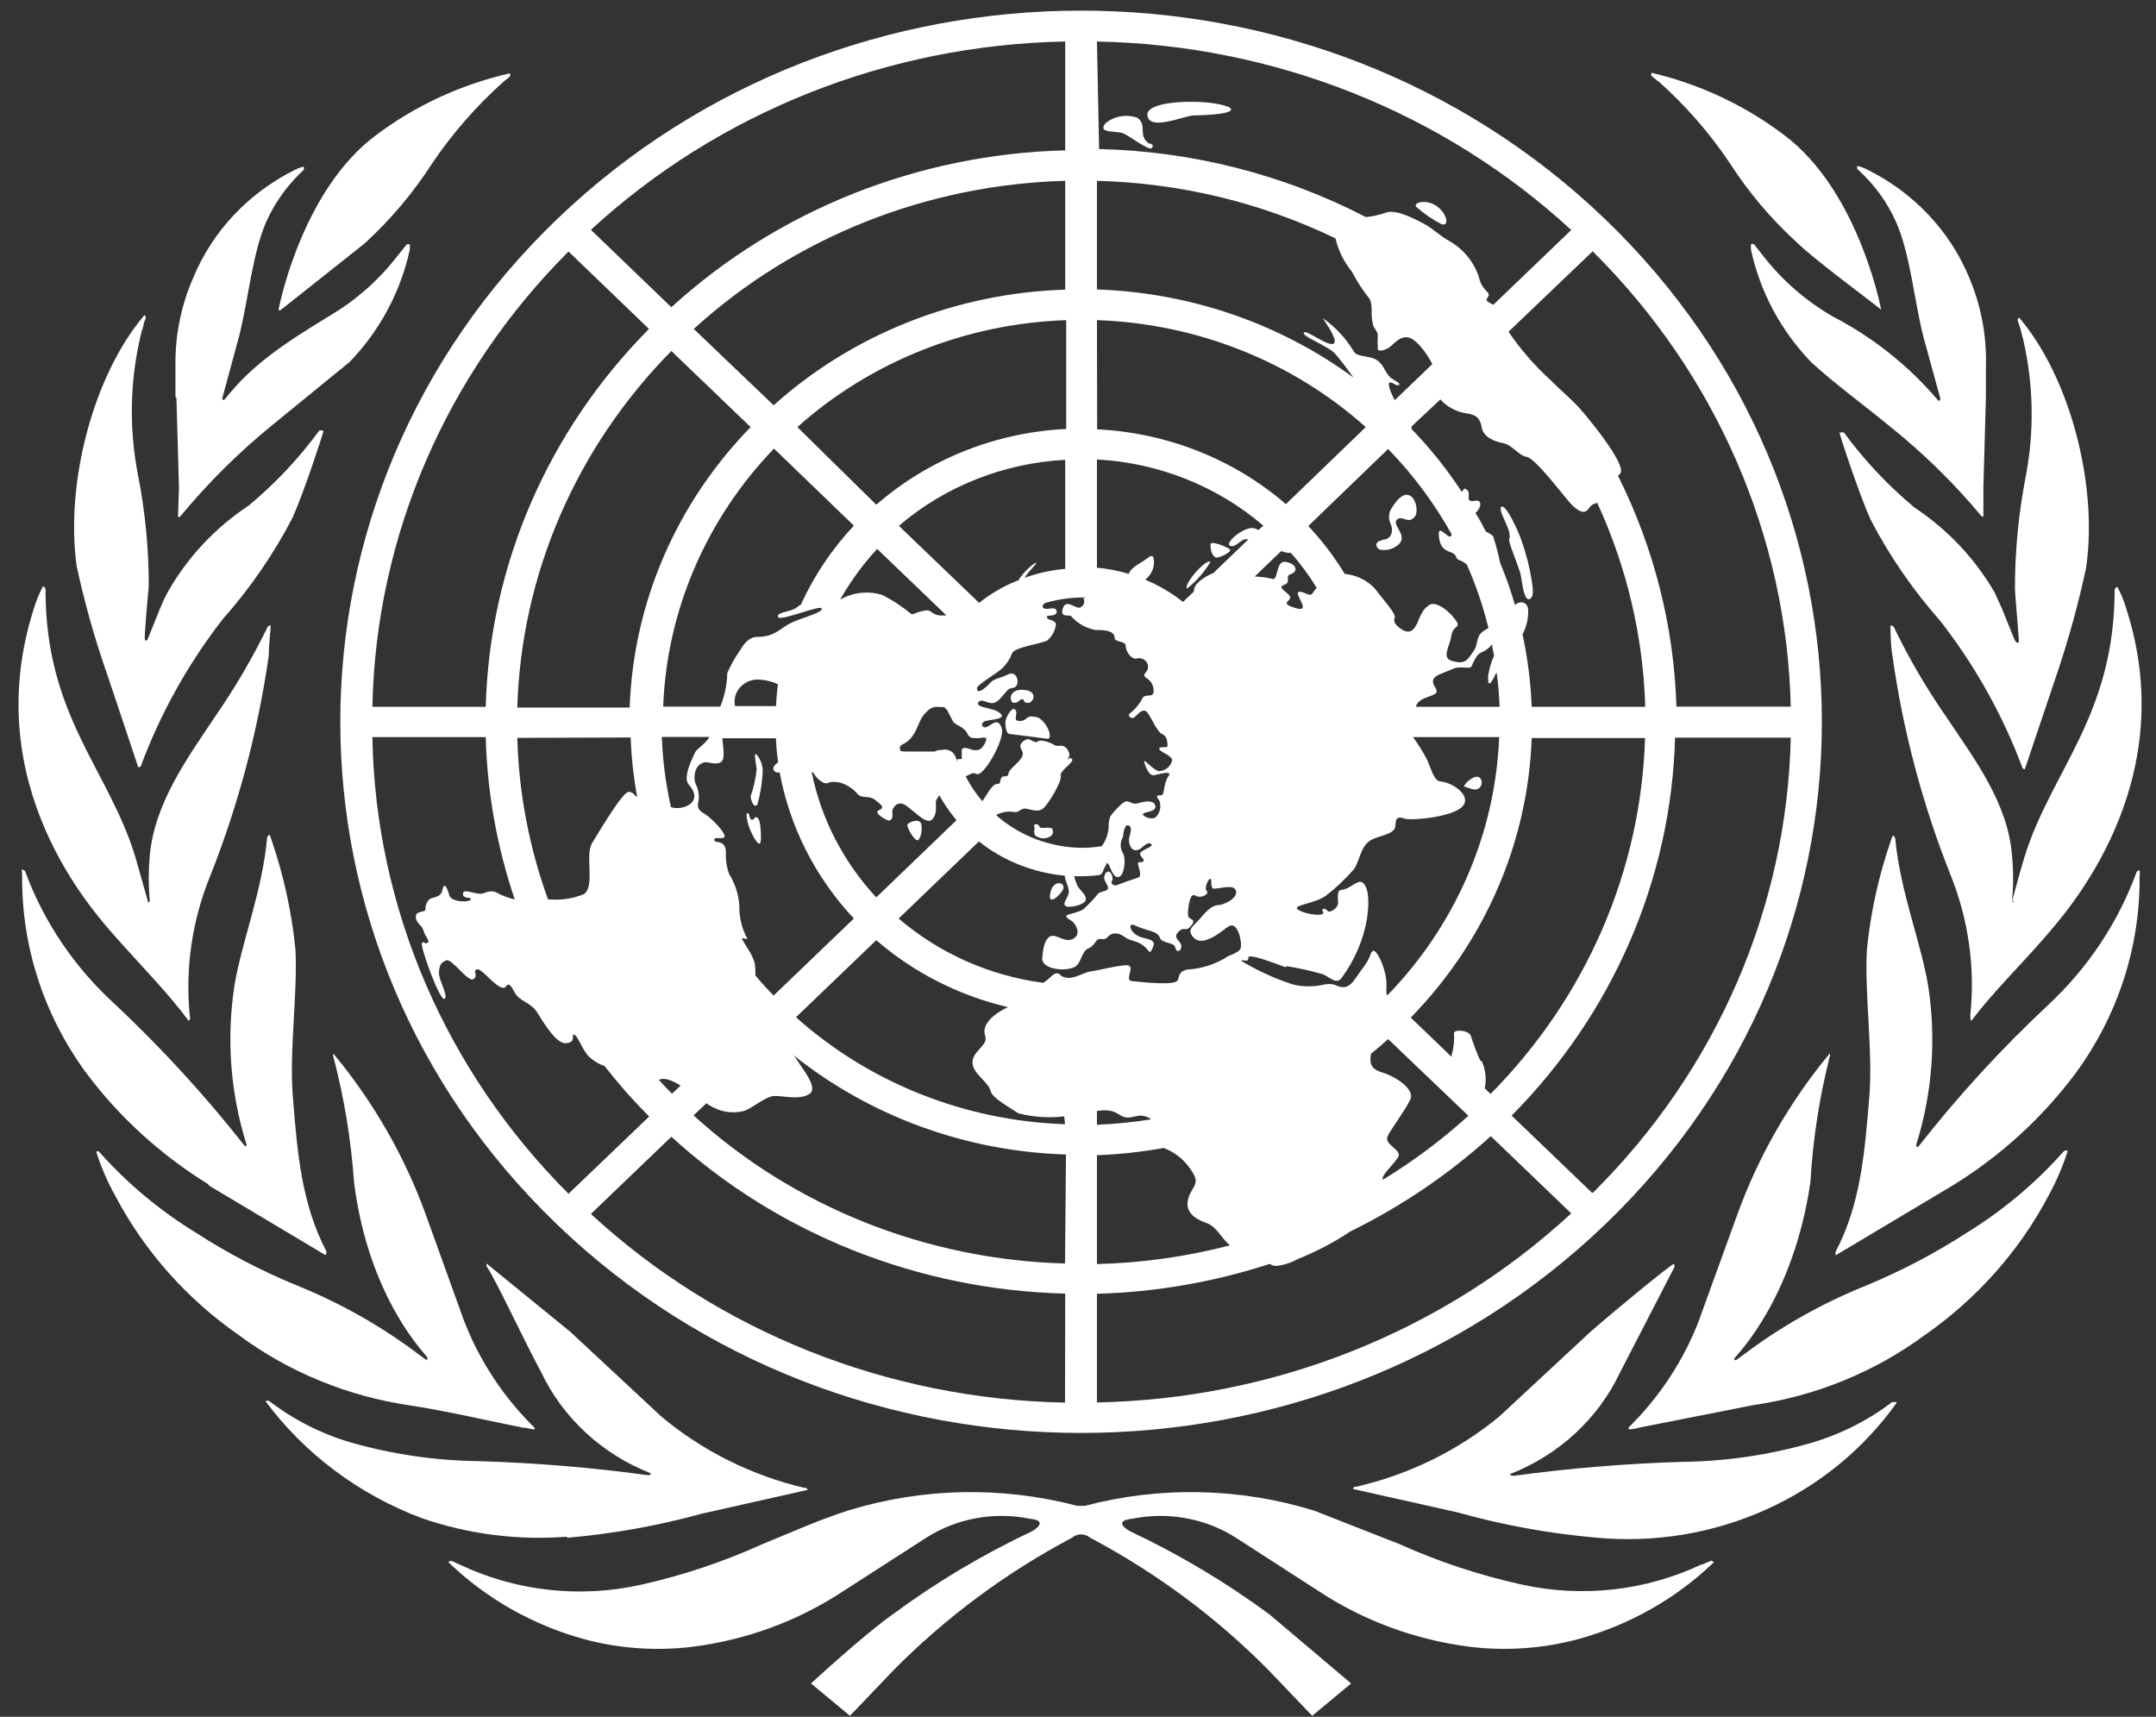
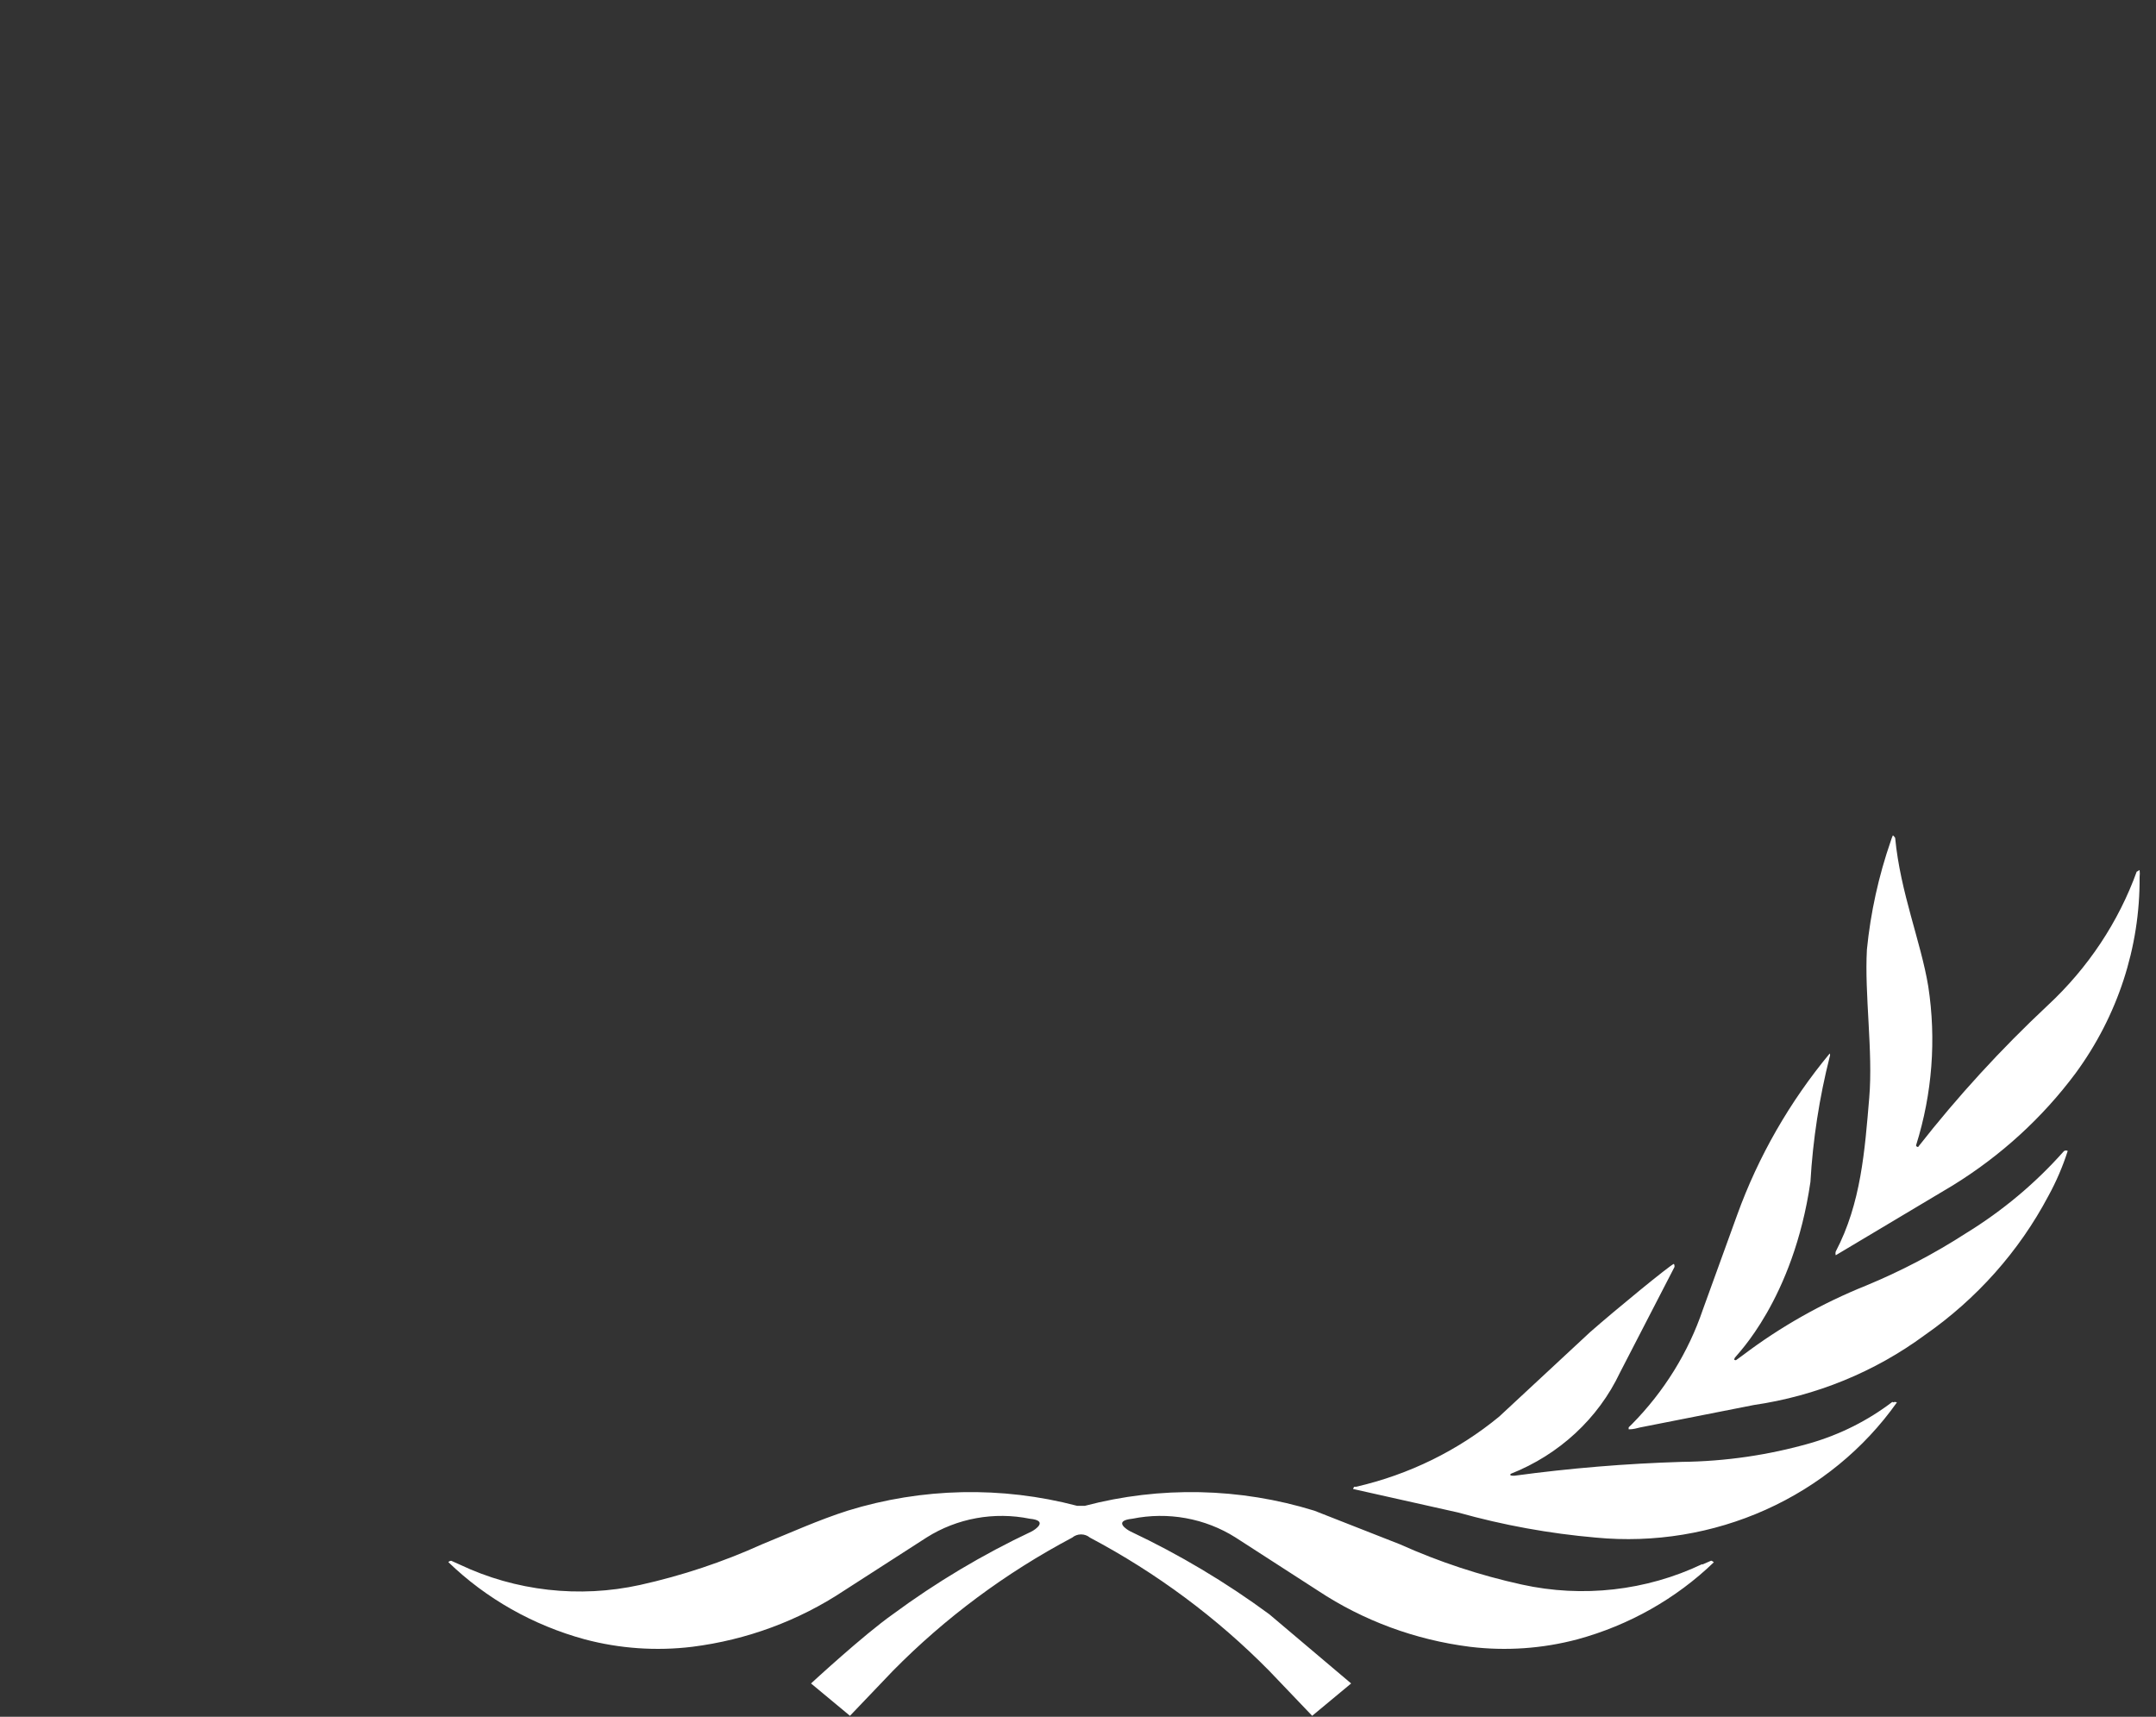
<svg xmlns="http://www.w3.org/2000/svg" width="162" height="129" viewBox="0 0 162 129" fill="none">
  <rect x="0" y="0" width="162" height="129" fill="#333333" stroke="none" />
  <path d="M127.896 117.532C123.699 119.531 118.91 120.072 114.344 119.064C111.192 118.372 108.125 117.359 105.197 116.043L98.757 113.514C93.169 111.785 87.178 111.658 81.517 113.148H80.931C75.269 111.658 69.278 111.785 63.691 113.514C61.495 114.216 59.388 115.172 57.251 116.043C54.324 117.369 51.257 118.391 48.104 119.092C43.533 120.099 38.74 119.558 34.537 117.56L33.907 117.279C33.866 117.28 33.824 117.289 33.786 117.306C33.749 117.323 33.715 117.347 33.688 117.378C36.528 120.124 40.056 122.122 43.933 123.18C46.56 123.879 49.306 124.07 52.011 123.742C56.107 123.227 60.015 121.782 63.413 119.527L69.633 115.523C70.763 114.81 72.029 114.318 73.357 114.077C74.686 113.836 76.052 113.85 77.375 114.118C78.838 114.258 77.741 114.961 77.521 115.073C73.836 116.81 70.34 118.895 67.086 121.298C64.891 122.843 60.939 126.496 60.939 126.496L63.866 128.927L67.086 125.555C71.013 121.567 75.56 118.188 80.565 115.537C80.749 115.382 80.986 115.296 81.231 115.296C81.476 115.296 81.713 115.382 81.897 115.537C86.902 118.188 91.449 121.567 95.376 125.555L98.596 128.927L101.523 126.496L95.376 121.298C92.12 118.898 88.624 116.813 84.941 115.073C84.707 114.961 83.58 114.272 85.088 114.118C86.411 113.85 87.776 113.836 89.105 114.077C90.434 114.318 91.7 114.81 92.83 115.523L99.035 119.527C102.439 121.781 106.352 123.225 110.451 123.742C113.156 124.07 115.902 123.879 118.53 123.18C122.404 122.124 125.931 120.131 128.775 117.392C128.775 117.392 128.628 117.251 128.555 117.279L127.911 117.56M142.195 105.336C140.36 106.738 138.264 107.792 136.019 108.441C132.888 109.337 129.642 109.81 126.374 109.846C122.167 109.974 117.97 110.321 113.802 110.886C113.554 110.886 113.422 110.886 113.51 110.746C117.154 109.307 120.091 106.589 121.72 103.144L125.818 95.206C125.831 95.124 125.816 95.04 125.774 94.967C125.482 95.065 121.384 98.424 119.481 100.095L112.646 106.446C109.552 108.996 105.87 110.803 101.904 111.715H101.757C101.713 111.763 101.683 111.821 101.67 111.884L109.573 113.654C112.95 114.602 116.416 115.233 119.92 115.537C124.292 115.953 128.7 115.228 132.68 113.44C136.659 111.653 140.063 108.868 142.532 105.378C142.486 105.357 142.436 105.346 142.386 105.346C142.335 105.346 142.285 105.357 142.239 105.378M155.045 86.537C152.935 88.915 150.469 90.979 147.728 92.663C145.357 94.195 142.844 95.512 140.22 96.597C136.91 97.927 133.804 99.68 130.985 101.81L130.443 102.203C130.341 102.203 130.253 102.203 130.355 102.02C130.458 101.838 134.746 97.665 136.034 88.813C136.217 85.639 136.702 82.488 137.483 79.399C137.501 79.362 137.51 79.321 137.51 79.28C137.51 79.238 137.501 79.198 137.483 79.16C134.469 82.796 132.118 86.896 130.531 91.286L127.955 98.395C126.864 101.616 125.039 104.563 122.613 107.022L122.379 107.247C122.371 107.298 122.371 107.35 122.379 107.402C122.745 107.402 122.994 107.317 123.228 107.261L131.775 105.575C136.452 104.894 140.873 103.086 144.625 100.32C148.535 97.595 151.715 94.017 153.904 89.881C154.502 88.794 154.992 87.656 155.367 86.481C155.326 86.461 155.281 86.451 155.235 86.451C155.19 86.451 155.145 86.461 155.104 86.481M160.563 65.461C159.184 69.282 156.888 72.738 153.86 75.549C150.348 78.837 147.104 82.379 144.156 86.143C144.156 86.242 143.922 86.143 143.981 86.031C145.189 82.171 145.499 78.103 144.888 74.116C144.332 70.744 142.795 67.091 142.4 62.96C142.4 62.96 142.283 62.777 142.225 62.777C142.167 62.906 142.119 63.037 142.078 63.171C141.158 65.823 140.554 68.566 140.278 71.348C140.088 74.72 140.746 79.02 140.454 82.476C140.117 86.466 139.839 90.415 137.936 94.04C137.91 94.132 137.91 94.229 137.936 94.321L146.718 89.08C150.325 86.858 153.46 83.997 155.953 80.65C159.119 76.339 160.803 71.185 160.768 65.911C160.789 65.733 160.789 65.554 160.768 65.377C160.768 65.377 160.563 65.475 160.563 65.517" fill="white" />
-   <path d="M151.313 67.71C151.325 67.737 151.325 67.768 151.313 67.795C151.283 67.793 151.255 67.783 151.231 67.765C151.208 67.748 151.19 67.724 151.182 67.696C151.291 66.57 151.291 65.437 151.182 64.31C150.889 60.376 148.401 57.088 146.205 53.815C144.72 51.671 143.409 49.421 142.283 47.084C142.283 47.084 142.108 46.972 142.049 46.986C142.049 47.337 142.049 48.504 142.195 49.262C142.987 54.919 144.461 60.469 146.586 65.8C147.914 69.127 148.415 72.707 148.05 76.253C148.05 76.562 148.049 76.605 148.137 76.703C149.455 74.876 152.045 72.291 153.64 70.436C155.236 68.582 164.031 58.915 159.758 45.707C159.593 45.143 159.367 44.597 159.085 44.078C159.085 44.078 158.909 44.218 158.894 44.274C158.894 53.8 154.123 57.903 152.118 64.395C151.738 65.631 151.445 66.783 151.182 67.739M151.357 48.04L150.42 45.721L149.879 44.527C148.405 41.973 146.336 39.781 143.834 38.12C141.843 36.459 140.069 34.572 138.551 32.5C138.48 32.477 138.403 32.477 138.332 32.5H138.214C138.302 32.893 139.678 37.094 140.556 39.047C141.978 41.779 143.737 44.336 145.796 46.663L146.205 47.197C148.626 50.414 150.562 53.943 151.957 57.678C151.957 57.763 152.147 57.819 152.147 57.791L154.592 50.527C155.458 47.953 156.176 45.336 156.743 42.687C157.665 36.42 155.514 28.299 151.708 23.859C151.676 23.887 151.649 23.922 151.632 23.961C151.614 23.999 151.605 24.041 151.606 24.084L151.796 24.646L152.016 25.489C152.809 28.917 152.869 32.464 152.191 35.914C151.667 38.649 151.402 41.423 151.401 44.204C151.401 44.668 151.723 48.096 151.694 48.236C151.664 48.377 151.489 48.236 151.474 48.236M139.634 12.773C140.852 13.878 141.819 15.212 142.473 16.693C143.527 19.054 143.834 22.594 144.522 25.306L145.796 29.943C145.796 30.111 145.649 30.182 145.576 30.027C143.402 27.47 140.727 25.345 137.702 23.775C135.718 22.624 133.98 21.122 132.58 19.349L131.804 18.365C131.804 18.365 131.614 18.281 131.57 18.365C131.556 18.501 131.556 18.637 131.57 18.773C132.249 21.923 133.807 24.837 136.078 27.203C137.922 28.889 140 30.392 141.932 31.98C144.484 34.014 146.813 36.293 148.884 38.781C148.884 38.781 149.03 38.879 149.03 38.781V36.575L149.22 29.83V27.526C149.287 25.216 148.849 22.919 147.932 20.782C146.467 17.292 143.739 14.428 140.249 12.717C140.031 12.607 139.8 12.522 139.561 12.464C139.539 12.547 139.539 12.634 139.561 12.717M124.603 6.099C126.653 7.928 128.458 9.995 129.975 12.253C131.389 14.456 133.096 16.473 135.053 18.253C136.414 19.573 140.366 22.468 141.346 23.269C141.142 22.173 139.341 14.164 134.131 10.202C131.179 7.947 127.754 6.332 124.091 5.467C124.075 5.505 124.066 5.545 124.066 5.586C124.066 5.627 124.075 5.668 124.091 5.706L124.574 6.099M42.572 115.552C46.01 115.259 49.41 114.652 52.729 113.74L60.602 111.97H60.69C60.663 111.91 60.629 111.853 60.588 111.801H60.441C56.455 110.859 52.761 109.014 49.67 106.42L42.85 100.069L36.556 94.94V95.151C37.142 95.924 39.337 100.659 40.654 103.09C42.284 106.534 45.22 109.252 48.865 110.691C48.953 110.775 48.865 110.888 48.572 110.831C44.404 110.267 40.207 109.919 36 109.792C32.733 109.754 29.487 109.281 26.355 108.387C24.131 107.731 22.055 106.677 20.238 105.282C20.192 105.26 20.142 105.249 20.091 105.249C20.041 105.249 19.991 105.26 19.945 105.282C22.883 109.233 26.949 112.283 31.654 114.063C35.165 115.281 38.909 115.76 42.63 115.468M39.308 107.277C39.557 107.277 39.791 107.361 40.157 107.417C40.168 107.366 40.168 107.314 40.157 107.263L39.923 107.038C37.492 104.58 35.662 101.633 34.566 98.411L32.005 91.301C30.42 86.91 28.07 82.81 25.053 79.176C25.021 79.252 25.021 79.338 25.053 79.415C25.862 82.506 26.381 85.662 26.604 88.842C27.717 97.694 32.107 101.881 32.107 101.994C32.107 102.106 32.107 102.247 32.019 102.176L31.478 101.783C28.664 99.654 25.562 97.9 22.258 96.57C19.627 95.488 17.108 94.171 14.735 92.636C11.991 90.956 9.524 88.891 7.417 86.51C7.352 86.499 7.285 86.508 7.227 86.538C7.598 87.706 8.088 88.835 8.691 89.91C10.88 94.05 14.066 97.629 17.984 100.35C21.731 103.115 26.147 104.923 30.819 105.605C33.746 106.054 36.527 106.729 39.367 107.291M15.672 89.067L24.453 94.308C24.453 94.308 24.57 94.125 24.526 94.027C22.623 90.402 22.331 86.44 22.009 82.463C21.716 79.007 22.375 74.694 22.199 71.335C21.92 68.535 21.316 65.774 20.399 63.102C20.358 62.968 20.31 62.837 20.253 62.709C20.183 62.759 20.124 62.821 20.077 62.891C19.711 67.008 18.174 70.689 17.618 74.047C17.003 78.034 17.307 82.101 18.511 85.962C18.584 86.131 18.409 86.173 18.364 86.075C15.409 82.317 12.165 78.776 8.661 75.48C5.606 72.705 3.284 69.271 1.885 65.462C1.885 65.462 1.709 65.322 1.665 65.322C1.622 65.322 1.665 65.673 1.665 65.856C1.623 71.117 3.291 76.259 6.437 80.567C8.93 83.914 12.064 86.775 15.672 88.997M14.164 76.703C14.31 76.605 14.31 76.562 14.252 76.253C13.915 72.7 14.446 69.121 15.803 65.8C17.915 60.465 19.388 54.917 20.194 49.262C20.194 48.504 20.34 47.337 20.34 46.986C20.258 46.995 20.181 47.029 20.121 47.084C18.985 49.419 17.669 51.668 16.184 53.815C14.032 57.032 11.618 60.348 11.252 64.296C11.15 65.423 11.15 66.556 11.252 67.682C11.252 67.682 11.252 67.823 11.105 67.781C11.094 67.754 11.094 67.724 11.105 67.696L10.154 64.338C8.164 57.833 3.378 53.744 3.422 44.246C3.422 44.246 3.305 44.05 3.231 44.05C2.955 44.572 2.729 45.117 2.558 45.679C-1.701 58.915 6.934 68.413 8.691 70.408C10.447 72.403 12.847 74.848 14.164 76.703ZM7.959 50.386L10.388 57.65C10.388 57.65 10.564 57.65 10.593 57.538C11.982 53.802 13.914 50.274 16.33 47.056L16.74 46.522C18.799 44.195 20.558 41.638 21.98 38.907C22.858 36.94 24.219 32.753 24.321 32.359H24.219C24.144 32.33 24.06 32.33 23.985 32.359C22.467 34.431 20.692 36.318 18.701 37.98C16.151 39.667 14.054 41.911 12.584 44.527C12.377 44.916 12.191 45.315 12.027 45.721L11.091 48.04C11.076 48.054 10.944 48.251 10.886 48.04C10.827 47.829 11.135 44.471 11.178 44.007C11.18 41.226 10.91 38.451 10.374 35.718C9.696 32.267 9.756 28.72 10.549 25.292C10.612 25.012 10.69 24.735 10.783 24.463C10.783 24.252 10.886 24.098 10.959 23.901C10.96 23.859 10.951 23.817 10.933 23.778C10.916 23.739 10.889 23.704 10.857 23.676C7.022 28.158 4.885 36.279 5.763 42.56C6.338 45.212 7.071 47.83 7.959 50.4M13.257 29.887L13.447 36.631L13.374 38.837H13.52C15.582 36.334 17.896 34.032 20.428 31.966L26.282 27.189C28.553 24.823 30.111 21.909 30.79 18.759C30.804 18.623 30.804 18.487 30.79 18.351H30.57L29.78 19.335C28.418 21.084 26.725 22.571 24.79 23.718C21.321 25.826 18.935 27.414 16.916 29.971C16.828 30.111 16.652 30.055 16.711 29.887L17.969 25.25C18.657 22.552 18.965 18.997 20.018 16.637C20.672 15.183 21.623 13.869 22.814 12.773C22.844 12.691 22.844 12.602 22.814 12.52C22.58 12.578 22.354 12.663 22.14 12.773C18.687 14.492 15.992 17.344 14.545 20.81C13.607 22.933 13.144 25.221 13.184 27.526V29.844M20.984 23.311H21.072L27.395 18.295C29.343 16.511 31.045 14.495 32.459 12.295C33.98 10.041 35.784 7.974 37.83 6.141L38.313 5.748C38.34 5.67 38.34 5.586 38.313 5.509C34.609 6.352 31.142 7.963 28.156 10.23C22.931 14.192 21.131 22.201 20.926 23.297M79.819 66.938C80.229 66.348 79.204 65.982 78.941 67.008C78.677 68.034 79.409 67.528 79.819 66.938ZM90.942 42.209C90.547 42.012 88.922 43.923 89.186 44.232C89.902 43.669 90.502 42.983 90.957 42.209M91.293 41.872C91.542 42.012 92.61 41.45 92.42 41.282C92.23 41.113 90.957 40.579 90.957 40.902C90.957 41.464 91.103 41.745 91.337 41.886M110.949 59.308C111.49 59.196 111.432 58.325 110.949 58.367C110.466 58.409 109.88 59.097 110.041 59.112C110.202 59.126 110.685 59.393 110.978 59.308M103.821 40.621C103.382 40.621 103.265 41.085 103.675 41.296C104.043 41.371 104.428 41.316 104.758 41.141C105.05 40.972 105.387 40.748 105.314 40.298C105.241 39.848 104.655 39.314 104.977 39.033C105.299 38.752 105.709 39.216 106.046 39.033C106.382 38.851 106.441 38.64 106.441 38.303C106.441 37.966 106.265 37.179 105.68 37.179C105.094 37.179 104.509 38.303 104.465 38.359C104.342 38.662 104.342 38.998 104.465 39.3C104.729 39.862 104.611 40.565 103.806 40.565" fill="white" />
-   <path d="M113.422 40.691C113.422 40.972 114.183 42.743 114.271 43.22C114.359 43.698 114.505 45.159 114.915 45.019C115.325 44.878 115.149 44.035 115.09 43.614C114.928 42.586 114.668 41.575 114.315 40.593C114.11 39.975 113.217 37.994 112.851 38.064C112.485 38.134 113.29 39.469 113.393 39.961C113.495 40.453 113.393 40.382 113.393 40.621M108.358 16.848C108.826 17.03 108.826 16.173 108.021 15.541C107.217 14.909 106.148 15.218 106.412 15.541C106.995 16.058 107.644 16.502 108.343 16.862M86.39 10.82C85.439 10.23 86.244 9.415 85.468 8.853C85.067 8.709 84.632 8.671 84.21 8.742C83.788 8.814 83.394 8.993 83.068 9.26C82.409 10.061 83.902 9.794 84.429 10.033C84.956 10.272 86.332 11.34 86.537 11.129C86.742 10.918 86.537 10.848 86.39 10.764M92.215 8.01C90.927 7.448 86.068 7.448 86.215 8.67C86.361 9.893 89.025 8.67 89.727 8.67C90.43 8.67 93.386 8.558 92.244 7.996M78.941 62.231C78.707 62.118 78.165 62.329 78.092 62.09C78.019 61.851 77.609 61.908 77.711 62.09C77.814 62.273 77.594 62.512 77.799 62.793C77.97 62.923 78.181 62.993 78.399 62.993C78.617 62.993 78.829 62.923 78.999 62.793C79.076 62.712 79.119 62.607 79.119 62.498C79.119 62.388 79.076 62.283 78.999 62.203M76.189 52.817C76.585 52.817 76.57 52.536 76.804 52.536C77.038 52.536 76.804 52.817 77.243 52.817C77.682 52.817 78.063 51.833 76.775 51.833C75.721 51.833 75.853 52.817 76.189 52.817ZM77.858 53.885C77.067 53.688 77.228 54.124 76.731 54.166C75.911 54.25 76.643 53.604 76.233 53.281C76.058 53.14 75.589 53.815 75.545 54.236C75.545 54.447 75.545 55.121 75.867 55.149L78.648 55.501C79.234 55.641 78.648 54.096 77.872 53.871M68.915 63.144C69.164 63.144 69.355 62.301 69.208 61.88C69.062 61.458 68.257 61.781 68.184 61.964C68.111 62.147 68.681 63.13 68.915 63.13M57.178 63.074C57.178 62.722 57.178 61.669 56.929 61.458C56.68 61.247 56.695 61.641 56.49 61.599C56.285 61.556 56.344 61.093 56.168 61.093C55.992 61.093 56.168 61.936 56.431 62.498C56.695 63.06 57.119 63.79 57.163 63.13M56.9 60.489C57.138 59.654 57.276 58.796 57.31 57.931C57.31 57.257 56.87 56.625 56.768 56.667C56.666 56.709 56.768 57.13 56.856 57.791C56.785 58.489 56.633 59.177 56.402 59.842C56.402 60.123 56.695 60.826 56.9 60.432" fill="white" />
-   <path d="M41.869 92.018C63.603 112.888 98.845 112.891 120.586 92.025C142.327 71.158 142.329 37.326 120.593 16.454C98.858 -4.418 63.617 -4.419 41.877 16.447C20.136 37.314 20.136 71.161 41.869 92.018ZM27.965 55.388H36.498C36.605 59.533 37.34 63.642 38.679 67.584C38.206 67.479 37.753 67.309 37.332 67.078C36.791 66.797 36.366 67.177 36.132 67.162C35.576 67.162 34.786 66.741 34.786 67.162C34.786 67.584 35.415 67.359 35.371 67.584C35.327 67.809 33.907 67.823 33.761 67.275C33.615 66.727 33.366 66.221 33.249 66.853C33.132 67.486 32.517 67.373 32.254 67.584C32.157 67.68 32.082 67.795 32.034 67.921C31.986 68.047 31.966 68.181 31.976 68.315C31.976 68.596 31.2 68.399 31.244 68.919C31.288 69.439 31.712 69.481 31.829 69.945C31.946 70.408 32.356 70.689 32.122 70.844C31.888 70.998 31.917 70.675 31.712 70.844C31.507 71.012 33.059 75.256 33.395 75.059C33.732 74.862 32.956 73.654 32.985 73.092C33.015 72.53 33.102 72.347 33.527 72.165C33.951 71.982 35.166 73.85 35.576 73.57C35.986 73.288 35.459 72.979 35.839 72.839C36.22 72.698 37.596 74.722 38.035 74.103C38.283 73.724 38.547 74.356 38.664 74.567C39.059 75.27 39.864 75.298 40.347 76.056C40.83 76.815 41.811 78.501 42.572 78.389C43.333 78.276 42.894 77.743 43.128 77.743C43.362 77.743 43.655 78.656 44.152 79.288C44.5 79.656 44.938 79.936 45.426 80.103C46.462 81.431 47.582 82.698 48.777 83.897L42.718 89.7C33.477 80.465 28.213 68.219 27.98 55.416M76.467 43.614L75.823 43.895C75.017 44.277 74.261 44.748 73.57 45.3L67.54 39.511C71.001 36.547 75.408 34.799 80.038 34.551V42.743C78.993 42.839 77.964 43.066 76.98 43.417C77.302 42.897 77.916 42.363 77.858 42.293C77.799 42.223 76.877 42.939 76.467 43.698M71.93 57.046C71.922 57.083 71.922 57.121 71.93 57.158C71.922 57.21 71.922 57.262 71.93 57.313C71.897 57.079 71.812 56.854 71.682 56.653C71.575 56.509 71.42 56.405 71.243 56.358C71.091 56.307 70.926 56.307 70.774 56.358H70.511L70.218 56.47H68.125C67.832 56.47 67.642 56.47 67.628 56.33C67.481 55.711 68.301 56.245 68.989 54.503C69.068 54.312 69.156 54.125 69.252 53.941L69.398 53.73L69.545 53.562L69.691 53.421C69.8 53.305 69.937 53.217 70.091 53.165C70.244 53.114 70.409 53.1 70.569 53.126H70.935L71.155 53.337L71.638 54.264C71.748 54.353 71.865 54.433 71.989 54.503C72.219 54.611 72.424 54.765 72.589 54.953L72.692 55.121C72.707 55.172 72.732 55.219 72.765 55.262C72.847 55.365 72.967 55.436 73.101 55.458H73.248C73.345 55.473 73.443 55.473 73.54 55.458H73.687C73.921 55.374 74.053 55.458 74.097 55.458C74.105 55.495 74.105 55.534 74.097 55.571C74.091 55.665 74.06 55.757 74.009 55.838C73.963 55.946 73.899 56.045 73.818 56.133C73.763 56.213 73.687 56.278 73.597 56.32C73.506 56.362 73.406 56.38 73.306 56.372C73.043 56.372 72.779 56.231 72.574 56.203C72.519 56.19 72.46 56.193 72.406 56.21C72.352 56.228 72.304 56.259 72.267 56.301V57.032M56.168 70.563C55.75 69.796 55.539 68.941 55.553 68.076C55.507 67.232 55.246 66.412 54.792 65.687C54.599 65.165 54.514 64.611 54.544 64.057C54.544 63.032 53.665 63.411 53.665 63.116C53.665 62.821 54.324 63.116 54.441 62.877C54.558 62.638 53.504 61.472 52.89 61.121C52.275 60.77 52.451 60.446 52.509 60.039C52.53 59.636 52.444 59.235 52.26 58.873C52.056 58.269 52.26 57.369 52.992 57.271C53.285 57.271 53.797 57.482 54.163 57.271C54.529 57.06 54.309 56.077 54.28 55.472H58.305C58.325 56.074 58.379 56.675 58.466 57.271C58.202 57.468 58.027 57.692 58.144 57.875C58.184 57.948 58.252 58.004 58.333 58.033C58.414 58.061 58.503 58.06 58.583 58.03C59.332 62.122 61.264 65.929 64.159 69.017L58.129 74.806C57.646 74.314 57.193 73.822 56.754 73.288C56.768 73.129 56.768 72.97 56.754 72.811C56.754 71.897 56.095 71.265 55.729 70.492M50.416 60.657C50.025 58.919 49.795 57.151 49.728 55.374H53.3C53.08 55.852 52.334 56.259 52.202 56.583C52.07 56.906 51.251 58.437 51.763 58.971C52.934 60.278 51.294 60.938 50.446 60.657M51.177 81.536L50.489 82.183C50.155 81.843 49.828 81.496 49.509 81.143C49.875 80.946 50.46 81.143 51.119 81.564M60.193 45.426C60.093 45.476 59.999 45.537 59.915 45.609C59.476 46.002 58.363 45.96 58.451 46.354C58.539 46.747 61.627 45.426 61.744 45.721C61.861 46.017 60.368 46.382 59.505 46.775C58.641 47.169 58.29 47.843 56.914 47.857C56.256 47.857 55.89 48.391 55.597 48.883C55.22 49.417 54.901 49.986 54.646 50.583C54.628 51.445 54.449 52.296 54.119 53.098H49.831C50.102 45.886 53.056 39.007 58.158 33.708L64.159 39.497C62.518 41.249 61.179 43.241 60.193 45.398M65.842 41.183L71.111 46.241C70.931 46.254 70.75 46.254 70.569 46.241C70.043 46.171 69.955 45.82 69.589 45.862C68.711 46.002 68.623 46.241 68.447 46.115C67.79 45.574 67.073 45.103 66.31 44.71C65.832 44.557 65.327 44.497 64.825 44.533C64.322 44.569 63.832 44.701 63.383 44.92C63.307 44.974 63.223 45.016 63.135 45.047C63.904 43.686 64.832 42.413 65.901 41.253M58.451 51.412C58.378 51.974 58.334 52.508 58.305 53.056H55.231C55.141 52.635 55.225 52.196 55.465 51.833C55.644 51.565 55.898 51.351 56.199 51.216C56.5 51.082 56.834 51.033 57.163 51.075C57.611 51.109 58.047 51.224 58.451 51.412ZM61.027 57.973L61.378 58.437C61.598 58.648 61.934 58.971 62.256 58.816C62.578 58.662 63.237 58.816 63.354 58.887C63.771 59.05 64.138 59.31 64.422 59.645C64.715 60.025 65.301 59.758 65.696 60.067C66.091 60.376 66.574 60.671 66.062 60.868C65.549 61.065 66.647 61.683 66.823 61.655C66.998 61.627 67.115 61.43 67.042 60.994C67.042 60.826 67.276 60.236 67.832 60.404C68.389 60.573 69.545 62.062 70.028 61.584C70.511 61.107 70.233 60.348 70.364 60.095C70.42 59.977 70.494 59.868 70.584 59.772C70.951 60.428 71.383 61.049 71.872 61.627L65.842 67.429C63.38 64.78 61.707 61.543 60.998 58.058M65.827 37.909L59.915 32.092C65.42 27.167 72.591 24.313 80.112 24.056V32.233C74.852 32.487 69.844 34.471 65.93 37.853M58.173 30.491L52.129 24.716C59.685 17.83 69.624 13.867 80.038 13.588V21.765C71.859 22.015 64.055 25.117 58.085 30.491M56.402 32.092C50.812 37.828 47.582 45.318 47.314 53.168H38.869C39.163 43.174 43.284 33.634 50.446 26.374L56.402 32.092ZM47.387 55.416C47.443 56.905 47.604 58.389 47.87 59.856C47.65 59.856 47.665 59.491 47.226 59.505C46.787 59.519 45.118 62.315 44.474 63.383C43.947 64.31 44.723 66.544 43.889 67.177C43.084 67.514 42.203 67.654 41.328 67.584H41.181C39.761 63.676 38.981 59.581 38.869 55.444L47.387 55.416ZM80.024 105.394C66.714 105.142 53.993 100.079 44.401 91.217L50.446 85.414C58.448 92.727 68.994 96.928 80.038 97.202L80.024 105.394ZM80.024 94.94C69.61 94.66 59.671 90.697 52.114 83.812L53.08 82.899C53.292 83.056 53.523 83.188 53.768 83.292C54.397 83.579 55.109 83.654 55.788 83.503C56.417 83.405 57.485 82.351 58.217 82.351C58.949 82.351 60.09 82.66 60.807 82.211C61.525 81.761 60.31 80.356 59.929 79.71C59.833 79.557 59.726 79.411 59.607 79.274C65.377 83.89 72.59 86.522 80.097 86.749L80.024 94.94ZM80.024 84.473C72.498 84.221 65.32 81.367 59.812 76.436L65.842 70.647C68.657 73.082 72.056 74.81 75.736 75.677C74.462 76.281 73.76 77.082 74.023 77.827C74.287 78.572 73.072 78.951 73.072 79.822C73.072 80.693 74.243 81.227 74.448 82.014C74.565 82.478 75.619 83.068 76.526 83.658C77.647 83.945 78.814 84.021 79.965 83.883L80.024 84.473ZM79.658 73.232C79.219 72.895 78.97 73.513 78.385 73.85C74.344 73.313 70.563 71.63 67.525 69.017L73.555 63.228C75.392 64.683 77.639 65.578 80.009 65.8C80.009 66.137 80.229 66.418 80.302 66.895C80.375 67.373 79.863 67.739 80.009 68.02C80.156 68.301 81.473 68.02 81.575 67.64C81.678 67.261 81.195 66.98 80.96 66.558C80.854 66.328 80.77 66.088 80.712 65.842H81.224C81.669 65.842 82.114 65.814 82.556 65.757C82.627 65.747 82.693 65.718 82.747 65.674C82.802 65.629 82.842 65.57 82.863 65.504C82.904 65.367 82.963 65.234 83.039 65.111C83.076 65.033 83.12 64.958 83.171 64.886V64.816L83.288 64.928C83.478 65.252 83.668 66.052 84.093 65.884C84.517 65.715 84.605 64.479 84.385 64.128C84.269 63.938 84.208 63.722 84.208 63.502C84.208 63.282 84.269 63.067 84.385 62.877C84.385 62.709 84.488 61.851 84.824 62.034C85.161 62.217 84.824 62.877 84.824 63.088C84.824 63.509 85.058 64.071 85.585 63.833C85.805 63.734 86.2 63.214 86.493 63.411C86.785 63.608 85.732 63.861 85.673 64.114C85.615 64.366 86.068 64.563 85.907 64.718C85.746 64.872 85.644 64.718 85.527 64.816C85.41 64.914 85.893 65.828 85.527 65.94C85.161 66.052 84.21 66.39 83.946 66.502C83.683 66.615 83.405 66.362 83.551 66.193C83.697 66.024 83.493 65.49 83.302 65.49C83.112 65.49 83.01 65.659 82.966 65.912C82.922 66.165 83.302 66.544 83.258 66.755C83.214 66.966 82.761 66.966 82.526 67.134C82.183 67.559 81.806 67.959 81.4 68.329C80.96 68.61 80.126 68.68 80.112 68.835C80.097 68.989 80.551 69.186 80.653 69.312C81.004 69.706 81.165 70.324 80.565 70.577C79.965 70.83 79.307 70.127 78.897 70.366C78.487 70.605 78.385 71.209 78.311 71.996C78.238 72.783 79.921 73.05 80.726 72.67C81.268 72.417 81.239 71.476 81.78 71.265C82.322 71.055 82.292 70.464 82.775 70.563C83.258 70.661 83.214 70.141 83.8 70.141C84.385 70.141 84.429 70.52 85.175 70.703C86.346 71.012 86.302 71.869 86.537 71.378C86.771 70.886 86.873 70.675 85.893 70.464C84.912 70.254 84.634 69.2 85.307 69.551C86.215 69.973 86.961 69.945 87.137 70.436C87.312 70.928 88.22 70.773 88.308 71.195C88.454 71.827 89.01 71.195 88.644 70.802C88.278 70.408 88.293 70.24 88.644 69.93C88.995 69.621 89.112 70.071 89.522 69.537C89.932 69.003 89.317 69.115 89.273 68.835C89.23 68.553 89.347 67.008 89.8 67.289C90.254 67.57 90.898 67.148 90.678 66.966C90.459 66.783 90.796 65.982 90.942 66.038C91.088 66.095 90.942 66.572 91.118 66.741C91.293 66.91 92.757 66.32 92.874 66.952C92.991 67.584 91.82 68.005 91.6 68.005C91.044 68.005 90.576 68.539 90.137 69.059C89.698 69.579 89.2 69.804 89.581 70.324C89.961 70.844 90.459 70.745 91.044 70.464C91.63 70.183 92.098 69.706 92.406 69.565C93.049 69.284 93.386 70.97 93.196 71.307C93.005 71.645 92.318 71.757 92.025 72.01C91.176 72.501 90.218 72.79 89.23 72.853C88.673 72.965 88.644 73.176 88.498 73.64C88.351 74.103 85.717 73.78 85.058 73.724C84.4 73.668 85.468 72.46 84.576 72.53C83.683 72.6 82.79 72.867 81.883 73.007C81.297 73.106 80.419 73.808 79.687 73.288M87.473 86.271C88.245 86.572 88.907 87.085 89.376 87.746C89.859 88.449 90.02 88.702 89.61 89.362C88.849 90.571 89.23 91.4 90.635 91.891C91.454 92.172 91.747 93.043 92.42 93.577C89.158 94.426 85.802 94.898 82.424 94.983V86.805C84.114 86.738 85.796 86.554 87.459 86.257M82.424 84.515V83.475C84.327 83.194 83.888 84.262 85.263 83.897C85.473 83.83 85.696 83.815 85.913 83.851C86.13 83.888 86.334 83.976 86.507 84.107C85.156 84.322 83.793 84.459 82.424 84.515ZM82.424 105.45V97.216C86.844 97.093 91.219 96.335 95.406 94.968C95.546 95.067 95.715 95.121 95.889 95.123C96.453 95.068 96.997 94.896 97.484 94.617C98.89 94.058 100.229 93.356 101.479 92.524C105.327 90.631 108.875 88.223 112.017 85.372L118.061 91.175C108.47 100.05 95.743 105.123 82.424 105.38M106.134 31.98L108.226 30.013C108.739 30.587 109.452 30.962 110.231 31.067C110.963 31.165 111.227 31.46 111.344 32.149C111.461 32.837 112.28 33.174 112.954 33.301C113.627 33.427 114.095 34.228 114.71 34.327C115.325 34.425 117.154 36.828 117.871 37.67C118.252 38.12 118.94 38.794 119.335 38.261C119.73 37.727 119.847 37.895 120.008 37.769C122.24 42.609 123.467 47.821 123.623 53.112H115.09C115.018 51.28 114.788 49.456 114.403 47.66C114.696 47.109 114.842 46.495 114.827 45.876C114.827 45.272 114.271 45.075 113.832 45.455C113.523 44.382 113.151 43.326 112.72 42.293C112.593 41.667 112.432 41.048 112.237 40.438C112.237 40.242 111.944 40.087 111.651 39.947C111.402 39.455 111.139 38.963 110.861 38.542C111.3 38.19 111.402 37.53 110.861 37.628C109.983 37.769 110.568 37.179 110.275 36.856C109.983 36.532 109.983 36.856 109.836 36.954C108.734 35.271 107.469 33.69 106.06 32.233C106.06 32.233 106.06 32.233 106.06 32.149C106.075 32.112 106.075 32.072 106.06 32.036M111.241 79.724C110.97 79.129 110.735 78.519 110.539 77.897C110.451 77.391 109.28 77.335 109.251 77.616C109.292 78.174 109.233 78.735 109.075 79.274V79.415L106.002 76.464C111.583 70.751 114.813 63.286 115.09 55.458H123.608C123.305 65.44 119.172 74.962 112.002 82.197L111.563 81.775C111.712 81.074 111.625 80.346 111.315 79.695M104.289 85.316C104.729 84.543 105.607 83.391 105.973 82.604C106.338 81.817 104.772 80.848 103.85 80.581C102.928 80.314 102.914 79.808 103.016 79.176C103.459 78.825 103.889 78.46 104.304 78.08L110.334 83.84C108.357 85.636 106.206 87.245 103.909 88.646C103.704 88.337 104.846 87.409 105.08 86.889C105.314 86.37 103.909 85.976 104.289 85.344M107.919 51.763C107.187 50.78 108.212 50.709 109.207 50.246C109.792 49.993 110.466 50.344 110.583 50.049C110.7 49.754 110.949 49.206 111.227 49.065C111.579 48.931 111.888 48.708 112.119 48.419C112.119 48.7 112.222 48.981 112.266 49.262C112.043 49.755 111.89 50.275 111.812 50.808C111.812 51.229 111.812 51.791 112.31 50.808C112.31 50.723 112.412 50.639 112.456 50.527C112.573 51.37 112.646 52.241 112.676 53.112H106.412C106.409 53.079 106.409 53.046 106.412 53.014C106.734 52.213 108.314 52.381 107.875 51.749M109.09 40.172C109.059 40.221 109.025 40.267 108.987 40.312C108.797 40.453 108.065 39.385 108.109 40.172C108.153 40.958 108.402 41.295 108.987 41.492C109.573 41.689 109.28 41.97 109.661 42.096C109.88 42.162 110.077 42.284 110.231 42.448C110.906 43.984 111.445 45.573 111.841 47.197C111.605 47.309 111.392 47.462 111.212 47.646C110.949 47.984 111.007 48.517 110.773 48.855C110.261 49.585 110.129 49.979 109.046 49.642C108.314 49.403 108.944 48.517 109.046 47.815C109.148 47.112 109.529 47.197 109.529 46.902C109.529 46.607 108.065 44.935 107.334 45.497C106.602 46.059 106.69 46.691 106.236 47.239C106.002 47.52 105.68 47.548 105.241 47.239C104.802 46.93 104.685 46.677 104.802 46.396C104.919 46.115 103.719 44.808 103.338 44.26C102.752 43.613 101.93 43.206 101.04 43.122C100.261 41.835 99.343 40.63 98.304 39.525L104.304 33.736C106.183 35.673 107.792 37.837 109.09 40.172ZM98.933 44.162L98.596 44.611C98.421 44.892 97.762 44.288 97.543 44.513C97.323 44.738 98.567 46.059 97.352 45.693C96.138 45.328 96.942 45.216 96.942 44.892C96.942 44.569 95.859 44.148 96.474 43.951C97.089 43.754 96.474 43.305 97.001 43.136C97.528 42.968 97.469 42.377 96.635 42.223C95.801 42.068 96.094 43.712 95.567 43.487C95.144 43.389 94.713 43.333 94.279 43.319L96.269 41.408C96.5 41.503 96.75 41.551 97.001 41.548C97.72 42.366 98.366 43.24 98.933 44.162ZM96.679 72.6C97.61 72.743 98.53 72.949 99.43 73.218C100.016 73.499 100.484 74.061 100.894 73.359C101.805 72.095 102.419 70.657 102.694 69.144C103.031 67.036 102.592 66.334 102.255 66.263C101.919 66.193 101.377 66.825 100.792 66.867C100.44 66.867 100.528 67.486 100.543 67.851C100.557 68.216 99.913 68.652 99.752 68.441C99.591 68.23 99.226 68.202 99.416 68.539C99.606 68.877 98.245 68.736 97.66 68.427C96.825 68.005 98.64 67.977 99.591 67.331C100.371 66.73 101.086 66.057 101.728 65.322C102.167 64.675 102.211 63.748 102.841 63.242C103.47 62.737 104.816 62.793 104.846 62.034C104.875 61.275 105.168 61.402 105.607 61.528C106.046 61.655 110.144 61.388 110.085 60.123C110.085 59.533 109.148 58.831 108.256 58.718C107.714 58.718 107.524 57.65 107.187 57.004C106.889 56.444 106.552 55.904 106.177 55.388H112.646C112.363 62.608 109.387 69.489 104.26 74.778L104.172 74.694V74.174C104.275 73.05 103.441 71.223 103.148 71.462C102.855 71.701 103.148 71.799 102.226 72.979C101.889 73.429 101.538 74.16 100.967 74.174C100.396 74.188 100.338 73.822 99.504 73.977C98.735 74.159 97.931 74.159 97.162 73.977C95.79 73.534 94.478 72.935 93.254 72.193C93.401 72.052 93.811 72.375 93.796 71.968C93.781 71.56 96.138 72.53 96.577 72.67M119.627 89.629L113.583 83.826C121.201 76.149 125.577 66.03 125.862 55.43H134.556C134.272 68.202 128.977 80.401 119.73 89.587M134.556 53.098H125.965C125.781 47.083 124.286 41.171 121.574 35.746L121.72 35.605C122.379 35.001 118.94 30.898 118.413 30.378C117.886 29.858 117.183 29.226 116.554 28.608C115.339 27.506 114.263 26.27 113.349 24.927L119.671 18.885C128.947 28.086 134.263 40.31 134.556 53.112M82.424 3.12C95.735 3.372 108.459 8.429 118.061 17.283L112.207 22.903C111.841 22.693 111.563 22.622 111.768 22.369C112.134 21.906 111.373 21.976 111.124 20.824C110.76 19.698 109.979 18.738 108.929 18.126C108.197 17.733 107.7 17.199 107.026 16.834C106.353 16.468 104.831 15.667 104.099 15.991C103.626 16.153 103.135 16.262 102.636 16.314C96.466 13.115 89.595 11.362 82.585 11.199L82.424 3.12ZM82.424 13.588C88.659 13.745 94.781 15.223 100.353 17.916C100.559 18.828 100.979 19.683 101.582 20.416C101.927 21.082 102.334 21.717 102.797 22.313C103.236 22.777 102.943 23.578 103.148 24.28C103.148 24.59 103.485 24.842 103.528 25.151C103.507 25.512 103.507 25.873 103.528 26.233C103.528 26.444 104.114 26.346 104.494 26.023C104.875 25.7 105.255 25.236 105.841 25.362C106.426 25.489 107.217 26.556 107.626 27.357L104.802 30.069C104.465 29.451 104.275 28.875 104.392 28.762C104.509 28.65 104.831 28.931 104.977 28.945C105.563 28.945 104.568 28.467 104.494 28.383C104.055 28.004 103.997 27.4 103.441 27.048C102.884 26.697 101.977 26.852 101.728 26.416C101.148 25.445 100.366 24.598 99.43 23.929C99.343 23.929 100.601 25.517 100.221 25.812C99.84 26.107 98.113 24.716 97.967 24.997C97.821 25.278 99.723 25.98 100.235 26.5C100.528 26.781 101.143 27.596 101.699 28.369C96.145 24.296 89.409 21.983 82.424 21.751V13.588ZM82.424 24.056C89.945 24.313 97.116 27.167 102.621 32.092L96.621 37.881C92.706 34.499 87.698 32.515 82.439 32.261L82.424 24.056ZM82.424 34.523C87.057 34.775 91.463 36.528 94.923 39.497L94.572 39.82L94.279 39.708C93.576 39.455 92.01 40.776 92.406 41.001C92.801 41.225 93.254 40.481 93.62 40.523H93.811L91.176 43.052C90.4 43.375 89.713 43.895 89.713 44.358C89.706 44.386 89.706 44.415 89.713 44.443L88.893 45.23L88.41 44.864C87.678 44.346 86.888 43.907 86.054 43.558C86.246 43.406 86.403 43.218 86.517 43.005C86.63 42.792 86.697 42.56 86.712 42.321C86.712 41.45 86.42 41.815 85.937 42.139C85.454 42.462 85 42.644 84.81 43.122C84.034 42.884 83.234 42.729 82.424 42.658V34.523ZM81.4 44.949C81.434 45.005 81.456 45.067 81.464 45.131C81.473 45.196 81.469 45.261 81.451 45.324C81.433 45.387 81.403 45.445 81.361 45.497C81.32 45.548 81.268 45.591 81.209 45.623C80.887 45.862 80.112 44.92 79.863 45.707C79.614 46.494 80.39 46.129 80.507 46.326C80.968 46.844 81.597 47.2 82.292 47.337C82.878 47.337 83.756 47.337 83.756 47.956C83.756 48.236 84.561 48.194 84.576 48.475C84.576 48.967 85.015 49.557 85.38 49.487C85.522 49.443 85.675 49.445 85.816 49.493C85.956 49.541 86.076 49.633 86.156 49.753C86.237 49.874 86.273 50.016 86.26 50.159C86.246 50.301 86.184 50.436 86.083 50.541C85.688 50.99 86.522 50.822 86.668 51.735C86.815 52.648 85.981 51.946 85.79 52.578C85.56 52.985 85.246 53.344 84.868 53.632C84.693 53.772 85.015 54.053 85.219 53.913C85.424 53.772 85.702 53.323 86.039 53.407C86.376 53.491 86.859 54.953 87.327 55.163C87.795 55.374 87.678 55.866 87.737 56.048C87.795 56.231 87.034 56.048 87.107 56.287C87.181 56.526 88.073 56.765 88.073 57.13C88.026 57.349 87.907 57.546 87.732 57.693C87.558 57.84 87.339 57.929 87.107 57.945C86.727 57.945 85.937 56.99 85.966 57.201C85.995 57.411 86.302 58.325 86.698 58.255C87.093 58.184 88.161 57.833 87.781 58.353C87.4 58.873 87.532 59.758 87.254 59.758C86.976 59.758 86.785 59.758 87.107 60.151C87.188 60.359 87.208 60.585 87.164 60.803C87.12 61.021 87.014 61.224 86.859 61.388C86.61 61.641 85.907 61.388 85.878 61.191C85.849 60.994 86.815 61.05 86.815 60.629C86.815 60.208 86.317 60.109 85.541 60.348C85.146 60.489 84.956 60.236 84.663 60.208C84.371 60.179 83.566 61.135 83.434 61.331C83.331 61.601 83.286 61.888 83.302 62.175C83.266 62.679 83.089 63.164 82.79 63.58C82.278 63.665 81.759 63.707 81.239 63.706C78.865 63.668 76.588 62.792 74.843 61.247C75.205 61.043 75.625 60.954 76.043 60.994C76.526 61.107 76.585 60.854 76.892 60.77C77.199 60.685 77.916 61.121 78.355 60.77C78.794 60.418 79.819 58.662 79.702 58.297C79.585 57.931 80.77 57.243 80.551 57.032C80.331 56.821 80.287 57.116 80.229 57.032C80.17 56.948 80.551 56.892 80.229 56.358C79.907 55.824 79.497 56.147 79.278 56.006C78.78 55.697 78.107 55.557 77.96 55.725C77.814 55.894 77.375 55.486 77.199 55.543C77.093 55.568 76.993 55.615 76.907 55.68C76.821 55.746 76.751 55.828 76.702 55.922C76.555 56.161 76.906 56.428 76.848 56.709C76.746 57.229 75.823 57.735 75.78 58.114C75.736 58.493 75.384 58.198 75.238 58.451C75.092 58.704 75.238 58.915 74.901 58.915C74.565 58.915 74.17 59.674 73.818 60.208C73.324 59.634 72.901 59.007 72.56 58.339C72.823 58.226 73.101 57.987 73.365 58.156C73.862 58.465 75.56 55.515 75.267 54.7C74.975 53.885 74.536 54.461 74.17 54.615C73.804 54.77 73.657 54.391 73.936 54.222C74.214 54.053 75.984 54.081 74.96 53.463C74.565 53.21 73.306 53.154 73.496 52.803C73.687 52.452 74.155 52.803 74.345 52.803C75.106 53.056 75.516 51.735 75.999 51.707C76.775 51.707 76.497 50.302 75.765 50.667C75.033 51.032 74.74 50.948 74.404 51.313C74.067 51.679 73.379 52.269 73.409 51.693C73.409 51.454 75.048 50.513 75.384 50.147C75.68 49.832 75.909 49.465 76.058 49.065C76.263 48.616 78.297 48.363 78.692 48.124C79.054 47.816 79.283 47.391 79.336 46.93C79.336 46.55 78.751 46.649 78.663 46.396C78.575 46.143 79.453 46.396 79.394 45.932C79.336 45.468 78.59 45.932 78.37 45.651C78.297 45.553 78.37 45.44 78.516 45.314C79.465 45.034 80.451 44.892 81.444 44.892H81.634M80.038 3.12V11.298C68.995 11.577 58.451 15.777 50.446 23.086L44.401 17.269C54.005 8.42 66.729 3.368 80.038 3.12ZM42.718 18.899L48.763 24.716C41.15 32.395 36.779 42.514 36.498 53.112H27.98C28.237 40.334 33.499 28.119 42.718 18.899Z" fill="white" />
</svg>